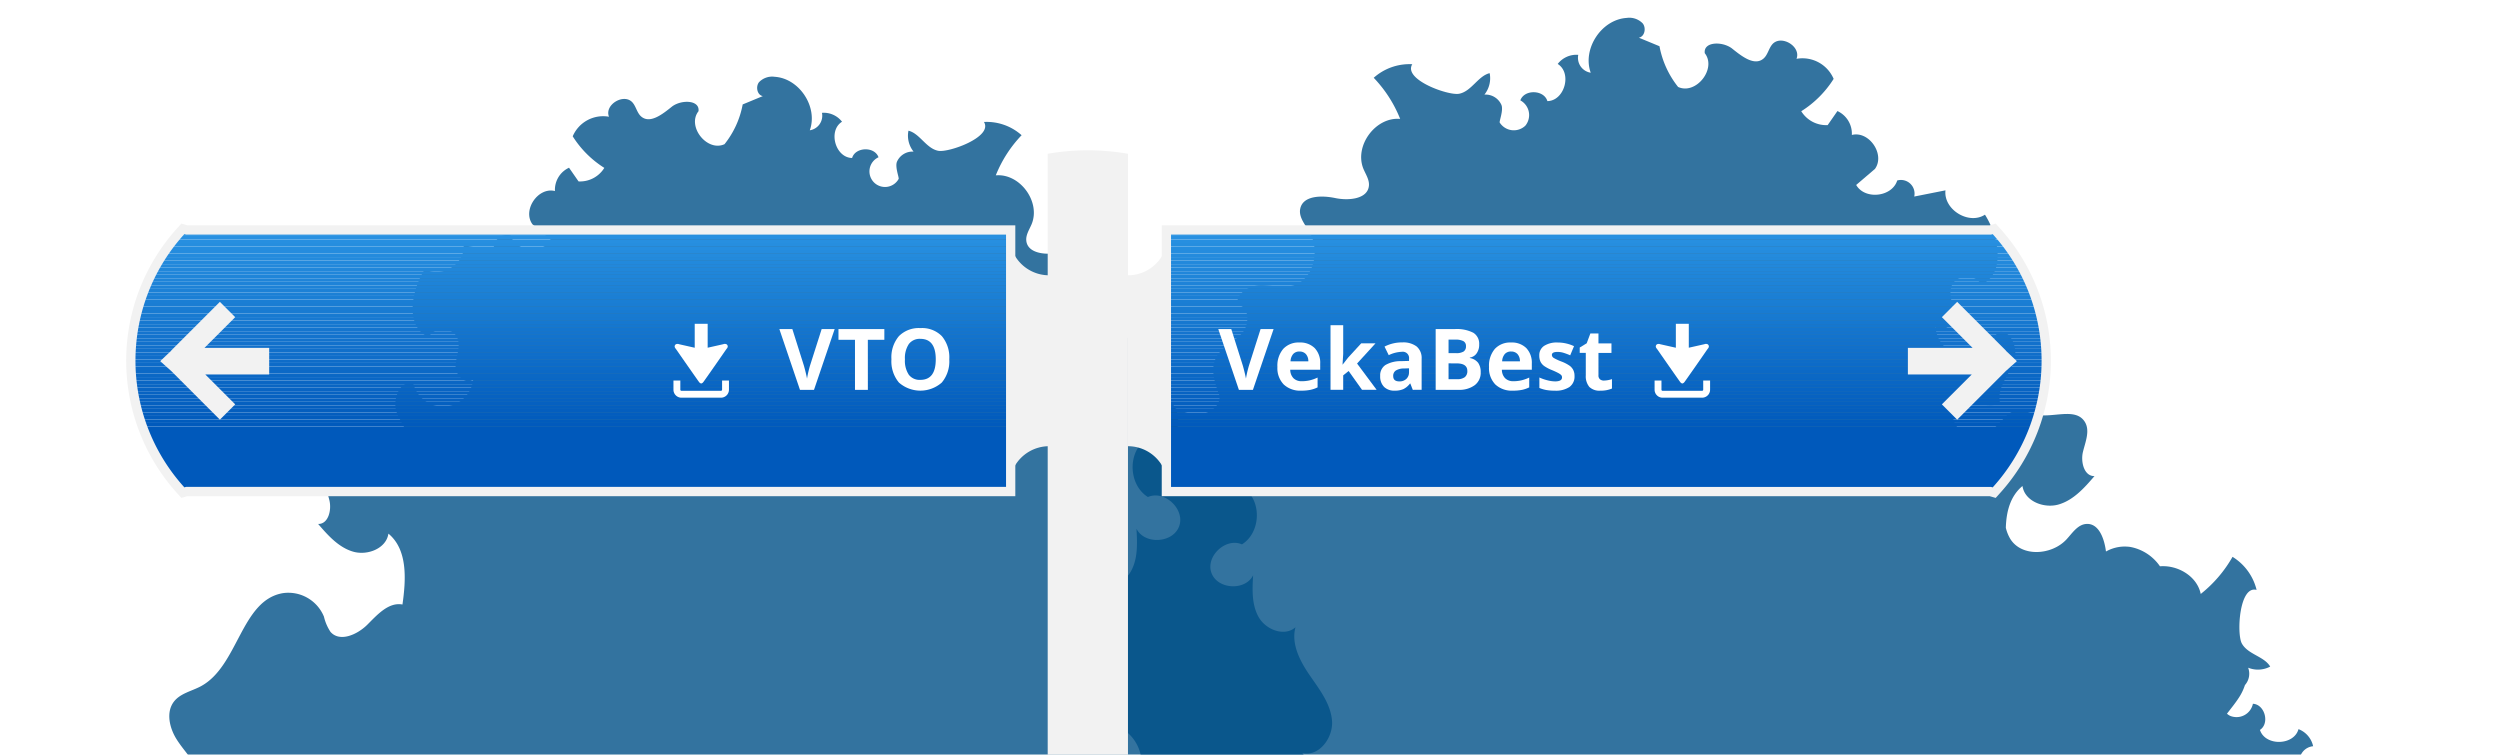
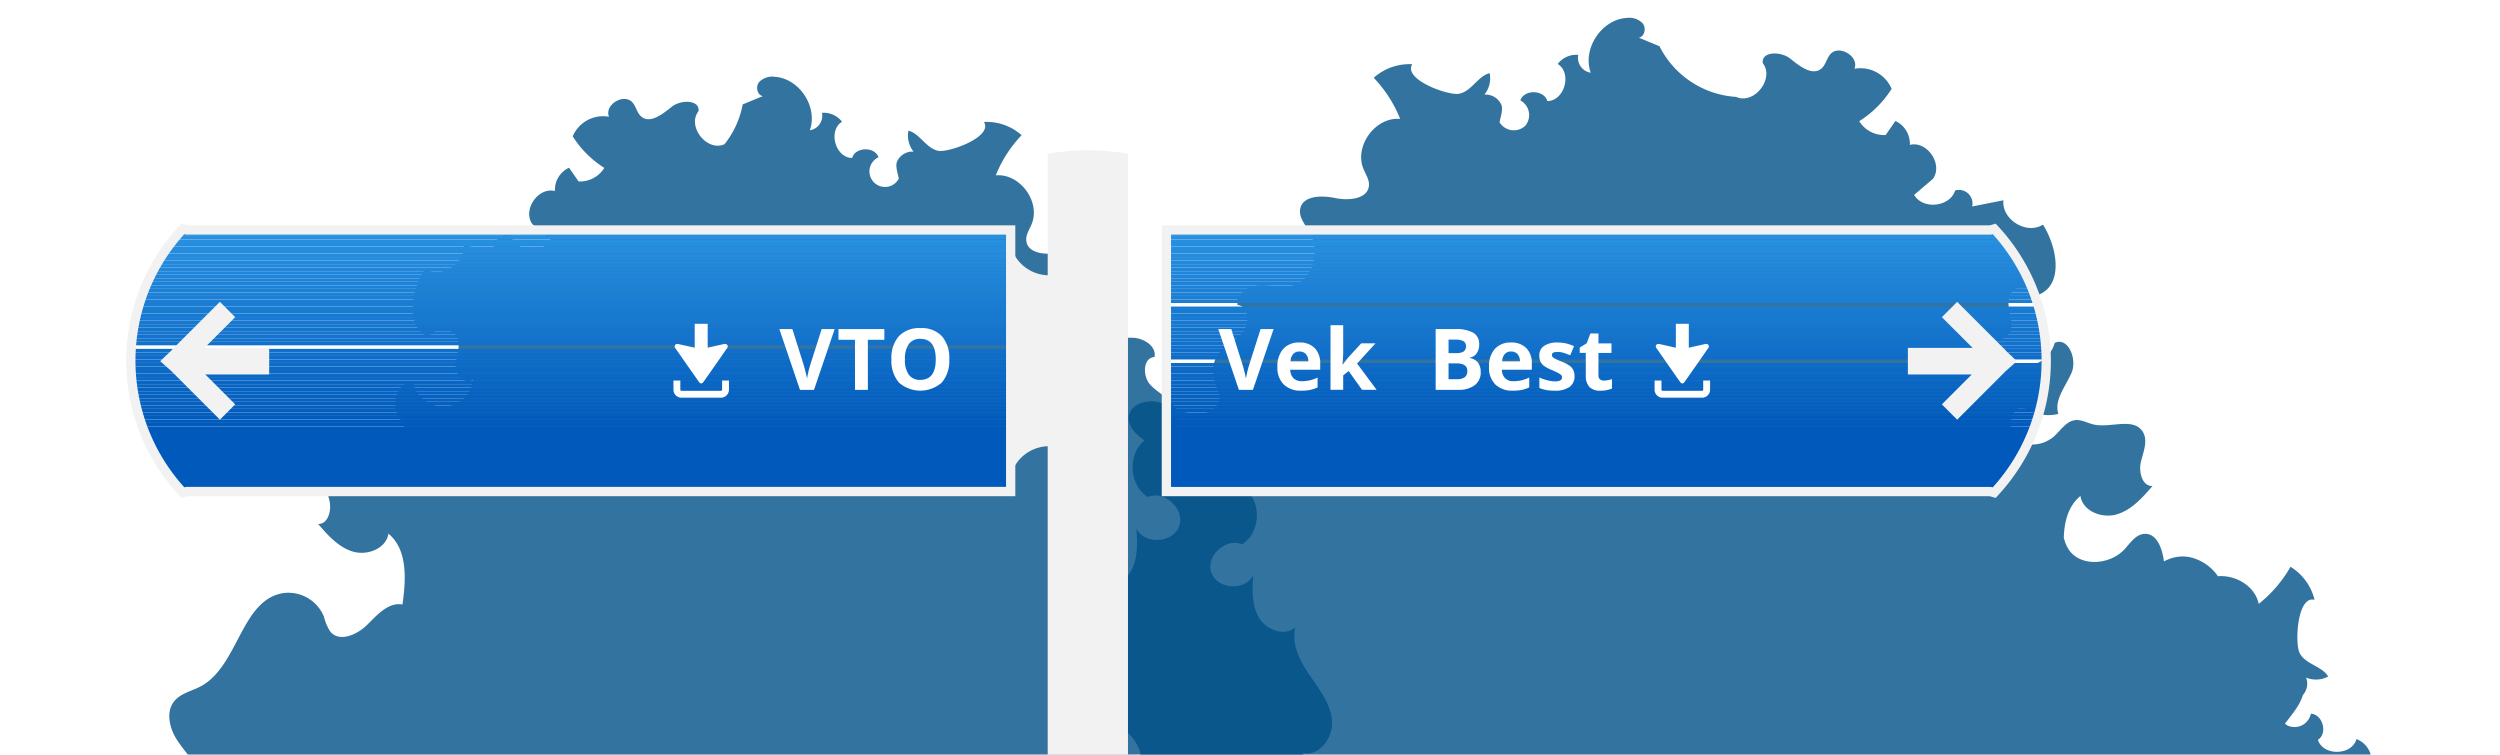
<svg xmlns="http://www.w3.org/2000/svg" width="530" height="160" viewBox="0 0 530 160">
  <defs>
    <filter id="a" name="AI_GaussiaansVervagen_4">
      <feGaussianBlur stdDeviation="4" />
    </filter>
    <clipPath id="c">
      <path d="M421.953,104.207H247.273V48.752H421.954l.815-.234.412.457a40.925,40.925,0,0,1,0,55.01l-.412.458Z" fill="none" />
    </clipPath>
    <clipPath id="d">
      <path d="M38.355,103.985a40.928,40.928,0,0,1,0-55.01l.412-.457.816.234h174.68v55.455H39.583l-.815.236Z" fill="none" />
    </clipPath>
  </defs>
  <title>illu_downloads</title>
  <g>
    <g opacity="0.8" filter="url(#a)">
      <path d="M42.253,163.925H267.772a7.283,7.283,0,0,1,1.145-.742,3.569,3.569,0,0,0,.186.742H277a4.3,4.3,0,0,0-.92-4.285c3.528.874,6.612-3.253,6.307-6.875s-2.708-6.661-4.764-9.659-3.922-6.614-2.982-10.126c-2.284,2.037-6.2.577-7.751-2.063s-1.41-5.9-1.227-8.954c-1.671,3.349-7.564,3.008-8.837-.512s3.04-7.551,6.466-6.044c3.9-2.413,4.271-8.871.68-11.719,1.773-1.169,3.6-2.961,3.248-5.056-.423-2.522-3.721-3.446-6.2-2.838s-4.7,2.161-7.234,2.5-5.684-1.43-5.282-3.956c.955-2.48,1.9-5.319.718-7.7-1.1-2.222-3.686-3.247-5.363-5.075s-1.579-5.721.9-5.878c.445-2.273-2.228-3.984-4.543-4.081s-4.683.663-6.916.047c-4.314-1.19-5.687-7.246-3.416-11.1.9-1.524,2.261-3.07,1.9-4.8-.577-2.762-4.479-2.777-7.241-2.2s-6.741.229-6.973-2.582c-.1-1.218.662-2.313,1.132-3.441,1.973-4.743-2.477-10.812-7.593-10.355a26.463,26.463,0,0,1,5.472-8.508,11.121,11.121,0,0,0-7.981-2.808c1.96,3.177-7.442,6.526-9.671,6.115-2.562-.473-3.939-3.694-6.338-4.263a5.413,5.413,0,0,0,1.085,4.435,3.591,3.591,0,0,0-3.48,2.054c-.545,1.086.458,3.479.312,3.743a3.3,3.3,0,1,1-4.263-4.6c-.823-2.327-4.9-2.215-5.6.153-3.559-.058-5.155-5.8-2.136-7.688a4.888,4.888,0,0,0-4.252-1.885,3.119,3.119,0,0,1-2.58,3.7c1.78-4.927-2.208-11.009-7.437-11.34a3.845,3.845,0,0,0-3.33,1.147c-.751.965-.394,2.727.808,2.946l-4.268,1.766a19.094,19.094,0,0,1-3.852,8.427c-3.7,1.7-8.032-3.785-5.516-6.987.318-2.458-3.751-2.488-5.682-.937s-4.593,3.671-6.47,2.054c-.864-.744-1.057-2.015-1.779-2.9-1.766-2.161-6.065.349-5.051,2.949a7.017,7.017,0,0,0-7.685,4.151,21.32,21.32,0,0,0,6.7,6.694,6.053,6.053,0,0,1-5.463,2.87l-2.019-2.906a5.154,5.154,0,0,0-2.983,4.946c-3.572-.909-6.94,4.04-4.783,7.03l3.885,3.314c-1.8,3.121-7.415,2.507-8.494-.928a2.82,2.82,0,0,0-3.519,3.326l-6.467-1.285c.444,3.971-4.82,7.216-8.169,5.036-2.963,4.668-4.3,12.349.81,14.471,1.114-2.316,5.16-2.147,6.077.254.721,1.886-.372,3.952-.407,5.97s2.538,4.2,3.758,2.595a6.466,6.466,0,0,1-12.674,1.185c-2.776-1.3-4.686,3.351-3.488,6.173s3.654,5.6,2.729,8.521a9,9,0,0,0,7.52-1.553c2.69.781,3.113,4.991.964,6.787s-5.6,1.234-7.663-.66c-1.348-1.238-2.447-3.051-4.263-3.278-1.333-.167-2.583.612-3.895.9-3.481.766-8.176-1.539-10.1,1.459-1.163,1.81-.153,4.148.359,6.237s-.234,5.075-2.384,5.025c2.077,2.419,4.327,4.953,7.383,5.861s7.062-.655,7.515-3.811c4.118,3.414,3.731,9.73,2.979,15.026-2.937-.547-5.326,2.157-7.441,4.269s-5.843,3.785-7.813,1.538a9.994,9.994,0,0,1-1.393-3.231,8.157,8.157,0,0,0-8.653-4.992c-8.956,1.452-9.465,15.487-17.468,19.76-1.914,1.021-4.252,1.472-5.616,3.159-1.815,2.247-1.028,5.648.512,8.091S41.177,161.245,42.253,163.925Z" fill="#005087" />
    </g>
    <g opacity="0.8" filter="url(#a)">
-       <path d="M230.256,150.685a4.33,4.33,0,1,0,7.338,3.63,8.646,8.646,0,0,1,4.178,9.61H499.8c-2.713-3.643-8.557-4.871-12.291-2.106a3.2,3.2,0,0,1,2.874-3.619,5.007,5.007,0,0,0-3.1-3.621c-.964,3.518-7.071,3.638-8.174.161,2.121-1.377,1.033-5.415-1.493-5.539a3.545,3.545,0,0,1-4.836,2.555,2.859,2.859,0,0,1-.661-.453c.9-1.18,1.852-2.329,2.64-3.579a11.082,11.082,0,0,0,1.166-2.485,3.638,3.638,0,0,0,.683-3.684,5.547,5.547,0,0,0,4.673-.238c-1.264-2.187-4.829-2.593-6.046-4.969-1.058-2.067-.532-12.28,3.163-11.289a11.4,11.4,0,0,0-5.1-7.01,27.12,27.12,0,0,1-6.743,7.871c-.775-3.785-4.893-6.174-8.642-5.866a9.829,9.829,0,0,0-6.28-4.1,8.088,8.088,0,0,0-5.167.967c-.35-2.778-1.54-6.066-4.217-5.84-1.806.153-2.923,1.946-4.156,3.274-3.119,3.362-9.466,3.792-11.9-.093a8.32,8.32,0,0,1-.957-2.374c.1-3.451.945-6.711,3.53-8.854.463,3.234,4.567,4.835,7.7,3.905s5.436-3.527,7.564-6.006c-2.2.051-2.966-3.007-2.442-5.148s1.559-4.536.367-6.39c-1.974-3.072-6.784-.71-10.35-1.5-1.345-.3-2.626-1.094-3.992-.923-1.86.232-2.986,2.09-4.367,3.358-2.113,1.941-5.65,2.516-7.852.676s-1.768-6.153.988-6.953a9.219,9.219,0,0,0,7.7,1.591c-.948-3,1.567-5.84,2.8-8.731s-.729-7.657-3.574-6.324a6.625,6.625,0,0,1-12.985-1.215c1.25,1.648,3.887-.59,3.85-2.658s-1.155-4.185-.417-6.117c.94-2.46,5.085-2.633,6.226-.26,5.232-2.174,3.867-10.044.83-14.827-3.431,2.234-8.824-1.091-8.369-5.159l-6.626,1.316a2.889,2.889,0,0,0-3.606-3.407c-1.1,3.519-6.864,4.148-8.7.95l3.98-3.4c2.21-3.063-1.241-8.133-4.9-7.2a5.281,5.281,0,0,0-3.056-5.068l-2.069,2.978a6.2,6.2,0,0,1-5.6-2.941,21.847,21.847,0,0,0,6.867-6.858,7.188,7.188,0,0,0-7.874-4.253c1.039-2.665-3.365-5.236-5.175-3.022-.74.905-.937,2.207-1.823,2.969-1.923,1.657-4.649-.514-6.628-2.1s-6.149-1.558-5.822.959c2.577,3.282-1.862,8.9-5.652,7.159A19.556,19.556,0,0,1,351.811,9.8l-4.373-1.81c1.232-.223,1.6-2.029.828-3.017A3.939,3.939,0,0,0,344.854,3.8c-5.357.339-9.443,6.57-7.619,11.618a3.2,3.2,0,0,1-2.644-3.79,5,5,0,0,0-4.356,1.93c3.093,1.933,1.458,7.818-2.189,7.878-.711-2.427-4.892-2.542-5.735-.157a3.544,3.544,0,0,1,1.062,5.365,3.544,3.544,0,0,1-5.43-.653c-.15-.269.877-2.722.32-3.835a3.679,3.679,0,0,0-3.566-2.1,5.546,5.546,0,0,0,1.111-4.545c-2.457.584-3.868,3.883-6.493,4.368-2.284.422-11.917-3.01-9.909-6.265a11.4,11.4,0,0,0-8.178,2.877,27.125,27.125,0,0,1,5.608,8.716c-5.242-.467-9.8,5.751-7.78,10.61.481,1.156,1.262,2.278,1.159,3.526-.237,2.88-4.315,3.238-7.144,2.645s-6.827-.577-7.419,2.252c-.372,1.774,1.026,3.358,1.945,4.919,2.327,3.952.92,10.157-3.5,11.377-2.287.631-4.714-.149-7.085-.049s-5.111,1.853-4.655,4.182c2.536.16,2.636,4.15.918,6.022s-4.364,2.924-5.5,5.2c-1.211,2.439-.242,5.348.736,7.889.412,2.588-2.815,4.4-5.412,4.054s-4.866-1.936-7.412-2.56-5.923.324-6.357,2.908c-.36,2.146,1.511,3.982,3.327,5.18-3.678,2.917-3.294,9.534.7,12.007,3.511-1.544,7.929,2.587,6.625,6.193s-7.342,3.955-9.053.524c.187,3.129.327,6.469-1.258,9.174s-5.6,4.2-7.942,2.114c.964,3.6-.947,7.3-3.054,10.375s-4.569,6.185-4.882,9.9S226.641,151.581,230.256,150.685Z" fill="#005087" />
+       <path d="M230.256,150.685a4.33,4.33,0,1,0,7.338,3.63,8.646,8.646,0,0,1,4.178,9.61H499.8a3.2,3.2,0,0,1,2.874-3.619,5.007,5.007,0,0,0-3.1-3.621c-.964,3.518-7.071,3.638-8.174.161,2.121-1.377,1.033-5.415-1.493-5.539a3.545,3.545,0,0,1-4.836,2.555,2.859,2.859,0,0,1-.661-.453c.9-1.18,1.852-2.329,2.64-3.579a11.082,11.082,0,0,0,1.166-2.485,3.638,3.638,0,0,0,.683-3.684,5.547,5.547,0,0,0,4.673-.238c-1.264-2.187-4.829-2.593-6.046-4.969-1.058-2.067-.532-12.28,3.163-11.289a11.4,11.4,0,0,0-5.1-7.01,27.12,27.12,0,0,1-6.743,7.871c-.775-3.785-4.893-6.174-8.642-5.866a9.829,9.829,0,0,0-6.28-4.1,8.088,8.088,0,0,0-5.167.967c-.35-2.778-1.54-6.066-4.217-5.84-1.806.153-2.923,1.946-4.156,3.274-3.119,3.362-9.466,3.792-11.9-.093a8.32,8.32,0,0,1-.957-2.374c.1-3.451.945-6.711,3.53-8.854.463,3.234,4.567,4.835,7.7,3.905s5.436-3.527,7.564-6.006c-2.2.051-2.966-3.007-2.442-5.148s1.559-4.536.367-6.39c-1.974-3.072-6.784-.71-10.35-1.5-1.345-.3-2.626-1.094-3.992-.923-1.86.232-2.986,2.09-4.367,3.358-2.113,1.941-5.65,2.516-7.852.676s-1.768-6.153.988-6.953a9.219,9.219,0,0,0,7.7,1.591c-.948-3,1.567-5.84,2.8-8.731s-.729-7.657-3.574-6.324a6.625,6.625,0,0,1-12.985-1.215c1.25,1.648,3.887-.59,3.85-2.658s-1.155-4.185-.417-6.117c.94-2.46,5.085-2.633,6.226-.26,5.232-2.174,3.867-10.044.83-14.827-3.431,2.234-8.824-1.091-8.369-5.159l-6.626,1.316a2.889,2.889,0,0,0-3.606-3.407c-1.1,3.519-6.864,4.148-8.7.95l3.98-3.4c2.21-3.063-1.241-8.133-4.9-7.2a5.281,5.281,0,0,0-3.056-5.068l-2.069,2.978a6.2,6.2,0,0,1-5.6-2.941,21.847,21.847,0,0,0,6.867-6.858,7.188,7.188,0,0,0-7.874-4.253c1.039-2.665-3.365-5.236-5.175-3.022-.74.905-.937,2.207-1.823,2.969-1.923,1.657-4.649-.514-6.628-2.1s-6.149-1.558-5.822.959c2.577,3.282-1.862,8.9-5.652,7.159A19.556,19.556,0,0,1,351.811,9.8l-4.373-1.81c1.232-.223,1.6-2.029.828-3.017A3.939,3.939,0,0,0,344.854,3.8c-5.357.339-9.443,6.57-7.619,11.618a3.2,3.2,0,0,1-2.644-3.79,5,5,0,0,0-4.356,1.93c3.093,1.933,1.458,7.818-2.189,7.878-.711-2.427-4.892-2.542-5.735-.157a3.544,3.544,0,0,1,1.062,5.365,3.544,3.544,0,0,1-5.43-.653c-.15-.269.877-2.722.32-3.835a3.679,3.679,0,0,0-3.566-2.1,5.546,5.546,0,0,0,1.111-4.545c-2.457.584-3.868,3.883-6.493,4.368-2.284.422-11.917-3.01-9.909-6.265a11.4,11.4,0,0,0-8.178,2.877,27.125,27.125,0,0,1,5.608,8.716c-5.242-.467-9.8,5.751-7.78,10.61.481,1.156,1.262,2.278,1.159,3.526-.237,2.88-4.315,3.238-7.144,2.645s-6.827-.577-7.419,2.252c-.372,1.774,1.026,3.358,1.945,4.919,2.327,3.952.92,10.157-3.5,11.377-2.287.631-4.714-.149-7.085-.049s-5.111,1.853-4.655,4.182c2.536.16,2.636,4.15.918,6.022s-4.364,2.924-5.5,5.2c-1.211,2.439-.242,5.348.736,7.889.412,2.588-2.815,4.4-5.412,4.054s-4.866-1.936-7.412-2.56-5.923.324-6.357,2.908c-.36,2.146,1.511,3.982,3.327,5.18-3.678,2.917-3.294,9.534.7,12.007,3.511-1.544,7.929,2.587,6.625,6.193s-7.342,3.955-9.053.524c.187,3.129.327,6.469-1.258,9.174s-5.6,4.2-7.942,2.114c.964,3.6-.947,7.3-3.054,10.375s-4.569,6.185-4.882,9.9S226.641,151.581,230.256,150.685Z" fill="#005087" />
    </g>
  </g>
  <g>
    <g>
      <g clip-path="url(#c)">
        <rect x="247.273" y="91.165" width="186.528" height="13.278" fill="#0059bb" />
        <rect x="247.273" y="90.417" width="186.528" height="0.748" fill="#0059bb" />
        <rect x="247.273" y="89.668" width="186.528" height="0.748" fill="#015abc" />
        <rect x="247.273" y="88.92" width="186.528" height="0.748" fill="#015bbc" />
        <rect x="247.273" y="88.172" width="186.528" height="0.748" fill="#025cbd" />
        <rect x="247.273" y="87.424" width="186.528" height="0.748" fill="#035dbe" />
        <rect x="247.273" y="86.676" width="186.528" height="0.748" fill="#045ebe" />
        <rect x="247.273" y="85.927" width="186.528" height="0.748" fill="#045fbf" />
        <rect x="247.273" y="85.179" width="186.528" height="0.748" fill="#0560c0" />
        <rect x="247.273" y="84.431" width="186.528" height="0.748" fill="#0661c1" />
        <rect x="247.273" y="83.683" width="186.528" height="0.748" fill="#0762c1" />
        <rect x="247.273" y="82.935" width="186.528" height="0.748" fill="#0763c2" />
        <rect x="247.273" y="82.187" width="186.528" height="0.748" fill="#0864c3" />
        <rect x="247.273" y="81.438" width="186.528" height="0.748" fill="#0965c3" />
        <rect x="247.273" y="80.69" width="186.528" height="0.748" fill="#0a66c4" />
        <rect x="247.273" y="79.942" width="186.528" height="0.748" fill="#0a67c5" />
        <rect x="247.273" y="79.194" width="186.528" height="0.748" fill="#0b68c5" />
        <rect x="247.273" y="78.446" width="186.528" height="0.748" fill="#0c69c6" />
        <rect x="247.273" y="77.697" width="186.528" height="0.748" fill="#0c6ac7" />
        <rect x="247.273" y="76.949" width="186.528" height="0.748" fill="#0d6bc8" />
-         <rect x="247.273" y="76.201" width="186.528" height="0.748" fill="#0e6cc8" />
        <rect x="247.273" y="75.453" width="186.528" height="0.748" fill="#0f6dc9" />
        <rect x="247.273" y="74.705" width="186.528" height="0.748" fill="#0f6eca" />
        <rect x="247.273" y="73.956" width="186.528" height="0.748" fill="#106fca" />
        <rect x="247.273" y="73.208" width="186.528" height="0.748" fill="#1170cb" />
        <rect x="247.273" y="72.46" width="186.528" height="0.748" fill="#1271cc" />
        <rect x="247.273" y="71.712" width="186.528" height="0.748" fill="#1272cc" />
        <rect x="247.273" y="70.964" width="186.528" height="0.748" fill="#1373cd" />
        <rect x="247.273" y="70.215" width="186.528" height="0.748" fill="#1474ce" />
        <rect x="247.273" y="69.467" width="186.528" height="0.748" fill="#1475ce" />
        <rect x="247.273" y="68.719" width="186.528" height="0.748" fill="#1577cf" />
        <rect x="247.273" y="67.971" width="186.528" height="0.748" fill="#1678d0" />
        <rect x="247.273" y="67.223" width="186.528" height="0.748" fill="#1779d1" />
        <rect x="247.273" y="66.474" width="186.528" height="0.748" fill="#177ad1" />
        <rect x="247.273" y="65.726" width="186.528" height="0.748" fill="#187bd2" />
        <rect x="247.273" y="64.978" width="186.528" height="0.748" fill="#197cd3" />
-         <rect x="247.273" y="64.23" width="186.528" height="0.748" fill="#1a7dd3" />
        <rect x="247.273" y="63.482" width="186.528" height="0.748" fill="#1a7ed4" />
        <rect x="247.273" y="62.733" width="186.528" height="0.748" fill="#1b7fd5" />
        <rect x="247.273" y="61.985" width="186.528" height="0.748" fill="#1c80d5" />
        <rect x="247.273" y="61.237" width="186.528" height="0.748" fill="#1d81d6" />
        <rect x="247.273" y="60.489" width="186.528" height="0.748" fill="#1d82d7" />
        <rect x="247.273" y="59.741" width="186.528" height="0.748" fill="#1e83d8" />
        <rect x="247.273" y="58.992" width="186.528" height="0.748" fill="#1f84d8" />
        <rect x="247.273" y="58.244" width="186.528" height="0.748" fill="#1f85d9" />
        <rect x="247.273" y="57.496" width="186.528" height="0.748" fill="#2086da" />
        <rect x="247.273" y="56.748" width="186.528" height="0.748" fill="#2187da" />
        <rect x="247.273" y="56" width="186.528" height="0.748" fill="#2288db" />
        <rect x="247.273" y="55.251" width="186.528" height="0.748" fill="#2289dc" />
        <rect x="247.273" y="54.503" width="186.528" height="0.748" fill="#238adc" />
        <rect x="247.273" y="53.755" width="186.528" height="0.748" fill="#248bdd" />
        <rect x="247.273" y="53.007" width="186.528" height="0.748" fill="#258cde" />
        <rect x="247.273" y="52.259" width="186.528" height="0.748" fill="#258ddf" />
        <rect x="247.273" y="51.51" width="186.528" height="0.748" fill="#268edf" />
        <rect x="247.273" y="50.762" width="186.528" height="0.748" fill="#278fe0" />
        <rect x="247.273" y="50.014" width="186.528" height="0.748" fill="#2890e1" />
        <rect x="247.273" y="49.266" width="186.528" height="0.748" fill="#2891e1" />
        <rect x="247.273" y="48.518" width="186.528" height="0.748" fill="#2992e2" />
      </g>
      <path d="M422.451,49.633a39.946,39.946,0,0,1,0,53.694l-.358-.1H248.257V49.736H422.093l.358-.1m.637-2.231-1.183.341-.091.026H246.29V105.19H421.814l.091.026,1.183.342.824-.915a41.911,41.911,0,0,0,0-56.327l-.824-.914Z" fill="#f2f2f2" />
    </g>
-     <path d="M246.45,54.093V98.866a8.409,8.409,0,0,0-7.32-4.27V58.363A8.409,8.409,0,0,0,246.45,54.093Z" fill="#f2f2f2" />
    <polygon points="427.575 76.565 426.13 75.192 425.24 74.351 425.26 74.331 414.921 63.992 411.676 67.237 418.186 73.747 404.472 73.747 404.472 79.382 418.016 79.382 411.676 85.722 414.921 88.968 425.225 78.663 426.088 77.895 427.575 76.565" fill="#f2f2f2" />
    <g>
      <g clip-path="url(#d)">
        <rect x="27.735" y="91.165" width="186.528" height="13.278" fill="#0059bb" />
        <rect x="27.735" y="90.417" width="186.528" height="0.748" fill="#0059bb" />
        <rect x="27.735" y="89.668" width="186.528" height="0.748" fill="#015abc" />
        <rect x="27.735" y="88.92" width="186.528" height="0.748" fill="#015bbc" />
        <rect x="27.735" y="88.172" width="186.528" height="0.748" fill="#025cbd" />
        <rect x="27.735" y="87.424" width="186.528" height="0.748" fill="#035dbe" />
        <rect x="27.735" y="86.676" width="186.528" height="0.748" fill="#045ebe" />
        <rect x="27.735" y="85.927" width="186.528" height="0.748" fill="#045fbf" />
        <rect x="27.735" y="85.179" width="186.528" height="0.748" fill="#0560c0" />
        <rect x="27.735" y="84.431" width="186.528" height="0.748" fill="#0661c1" />
        <rect x="27.735" y="83.683" width="186.528" height="0.748" fill="#0762c1" />
        <rect x="27.735" y="82.935" width="186.528" height="0.748" fill="#0763c2" />
        <rect x="27.735" y="82.187" width="186.528" height="0.748" fill="#0864c3" />
        <rect x="27.735" y="81.438" width="186.528" height="0.748" fill="#0965c3" />
        <rect x="27.735" y="80.69" width="186.528" height="0.748" fill="#0a66c4" />
        <rect x="27.735" y="79.942" width="186.528" height="0.748" fill="#0a67c5" />
        <rect x="27.735" y="79.194" width="186.528" height="0.748" fill="#0b68c5" />
        <rect x="27.735" y="78.446" width="186.528" height="0.748" fill="#0c69c6" />
        <rect x="27.735" y="77.697" width="186.528" height="0.748" fill="#0c6ac7" />
        <rect x="27.735" y="76.949" width="186.528" height="0.748" fill="#0d6bc8" />
        <rect x="27.735" y="76.201" width="186.528" height="0.748" fill="#0e6cc8" />
        <rect x="27.735" y="75.453" width="186.528" height="0.748" fill="#0f6dc9" />
        <rect x="27.735" y="74.705" width="186.528" height="0.748" fill="#0f6eca" />
        <rect x="27.735" y="73.956" width="186.528" height="0.748" fill="#106fca" />
-         <rect x="27.735" y="73.208" width="186.528" height="0.748" fill="#1170cb" />
        <rect x="27.735" y="72.46" width="186.528" height="0.748" fill="#1271cc" />
        <rect x="27.735" y="71.712" width="186.528" height="0.748" fill="#1272cc" />
        <rect x="27.735" y="70.964" width="186.528" height="0.748" fill="#1373cd" />
        <rect x="27.735" y="70.215" width="186.528" height="0.748" fill="#1474ce" />
        <rect x="27.735" y="69.467" width="186.528" height="0.748" fill="#1475ce" />
        <rect x="27.735" y="68.719" width="186.528" height="0.748" fill="#1577cf" />
        <rect x="27.735" y="67.971" width="186.528" height="0.748" fill="#1678d0" />
        <rect x="27.735" y="67.223" width="186.528" height="0.748" fill="#1779d1" />
        <rect x="27.735" y="66.474" width="186.528" height="0.748" fill="#177ad1" />
        <rect x="27.735" y="65.726" width="186.528" height="0.748" fill="#187bd2" />
        <rect x="27.735" y="64.978" width="186.528" height="0.748" fill="#197cd3" />
        <rect x="27.735" y="64.23" width="186.528" height="0.748" fill="#1a7dd3" />
        <rect x="27.735" y="63.482" width="186.528" height="0.748" fill="#1a7ed4" />
        <rect x="27.735" y="62.733" width="186.528" height="0.748" fill="#1b7fd5" />
        <rect x="27.735" y="61.985" width="186.528" height="0.748" fill="#1c80d5" />
        <rect x="27.735" y="61.237" width="186.528" height="0.748" fill="#1d81d6" />
        <rect x="27.735" y="60.489" width="186.528" height="0.748" fill="#1d82d7" />
        <rect x="27.735" y="59.741" width="186.528" height="0.748" fill="#1e83d8" />
        <rect x="27.735" y="58.992" width="186.528" height="0.748" fill="#1f84d8" />
        <rect x="27.735" y="58.244" width="186.528" height="0.748" fill="#1f85d9" />
        <rect x="27.735" y="57.496" width="186.528" height="0.748" fill="#2086da" />
        <rect x="27.735" y="56.748" width="186.528" height="0.748" fill="#2187da" />
        <rect x="27.735" y="56" width="186.528" height="0.748" fill="#2288db" />
        <rect x="27.735" y="55.251" width="186.528" height="0.748" fill="#2289dc" />
        <rect x="27.735" y="54.503" width="186.528" height="0.748" fill="#238adc" />
        <rect x="27.735" y="53.755" width="186.528" height="0.748" fill="#248bdd" />
        <rect x="27.735" y="53.007" width="186.528" height="0.748" fill="#258cde" />
        <rect x="27.735" y="52.259" width="186.528" height="0.748" fill="#258ddf" />
        <rect x="27.735" y="51.51" width="186.528" height="0.748" fill="#268edf" />
        <rect x="27.735" y="50.762" width="186.528" height="0.748" fill="#278fe0" />
        <rect x="27.735" y="50.014" width="186.528" height="0.748" fill="#2890e1" />
        <rect x="27.735" y="49.266" width="186.528" height="0.748" fill="#2891e1" />
        <rect x="27.735" y="48.518" width="186.528" height="0.748" fill="#2992e2" />
      </g>
      <path d="M39.086,49.633l.358.1H213.28v53.487H39.444l-.358.1a39.943,39.943,0,0,1,0-53.694M38.449,47.4l-.824.914a41.911,41.911,0,0,0,0,56.327l.824.915,1.182-.342.091-.026H215.246V47.769H39.722l-.091-.026L38.449,47.4Z" fill="#f2f2f2" />
    </g>
    <path d="M215.087,54.093V98.866a8.409,8.409,0,0,1,7.319-4.27V58.363A8.409,8.409,0,0,1,215.087,54.093Z" fill="#f2f2f2" />
    <polygon points="33.962 76.565 35.407 75.192 36.296 74.351 36.276 74.331 46.615 63.992 49.861 67.237 43.35 73.747 57.065 73.747 57.065 79.382 43.52 79.382 49.861 85.722 46.615 88.968 36.311 78.663 35.449 77.895 33.962 76.565" fill="#f2f2f2" />
    <path d="M230.621,31.868a49.237,49.237,0,0,0-8.509.732V160H239.13V32.6A49.246,49.246,0,0,0,230.621,31.868Z" fill="#f2f2f2" />
    <g>
      <path d="M267.242,69.766H270l-4.378,12.879h-2.977l-4.37-12.879h2.757l2.423,7.664q.2.678.418,1.581c.145.6.233,1.02.269,1.256a22.39,22.39,0,0,1,.661-2.837Z" fill="#fff" />
      <path d="M275.866,82.82a5.084,5.084,0,0,1-3.717-1.312,4.97,4.97,0,0,1-1.338-3.717,5.465,5.465,0,0,1,1.237-3.827,4.409,4.409,0,0,1,3.422-1.353,4.34,4.34,0,0,1,3.251,1.19,4.5,4.5,0,0,1,1.162,3.285v1.3h-6.351a2.588,2.588,0,0,0,.679,1.788,2.389,2.389,0,0,0,1.779.643,7.342,7.342,0,0,0,1.682-.185,8.383,8.383,0,0,0,1.656-.59v2.079a6.377,6.377,0,0,1-1.506.524A9.466,9.466,0,0,1,275.866,82.82Zm-.379-8.3a1.707,1.707,0,0,0-1.339.542,2.511,2.511,0,0,0-.554,1.537h3.77a2.238,2.238,0,0,0-.519-1.537A1.762,1.762,0,0,0,275.487,74.523Z" fill="#fff" />
      <path d="M284.648,77.289l1.172-1.5,2.757-3h3.03L287.7,77.068l4.149,5.577h-3.1l-2.836-3.991-1.154.925v3.066h-2.687V68.938h2.687v6.113l-.141,2.238Z" fill="#fff" />
-       <path d="M299.508,82.645l-.52-1.339h-.07a3.956,3.956,0,0,1-1.4,1.184,4.5,4.5,0,0,1-1.871.33,3.026,3.026,0,0,1-2.233-.809A3.115,3.115,0,0,1,292.6,79.7a2.6,2.6,0,0,1,1.1-2.311,6.346,6.346,0,0,1,3.308-.825l1.709-.052v-.432a1.34,1.34,0,0,0-1.533-1.5,6.978,6.978,0,0,0-2.775.714l-.889-1.815a8.011,8.011,0,0,1,3.769-.889,4.7,4.7,0,0,1,3.039.863,3.191,3.191,0,0,1,1.058,2.625v6.563Zm-.792-4.563-1.04.035a3.325,3.325,0,0,0-1.744.423,1.326,1.326,0,0,0-.573,1.18q0,1.137,1.3,1.136a2.062,2.062,0,0,0,1.493-.537,1.887,1.887,0,0,0,.56-1.427Z" fill="#fff" />
      <path d="M304.362,69.766h4.008a7.723,7.723,0,0,1,3.977.78,2.713,2.713,0,0,1,1.238,2.479,3.124,3.124,0,0,1-.542,1.894,2.162,2.162,0,0,1-1.44.89V75.9a2.838,2.838,0,0,1,1.766,1.022,3.333,3.333,0,0,1,.541,1.991,3.282,3.282,0,0,1-1.272,2.748,5.51,5.51,0,0,1-3.457.987h-4.819Zm2.731,5.1h1.586a2.9,2.9,0,0,0,1.607-.344,1.283,1.283,0,0,0,.5-1.136,1.139,1.139,0,0,0-.541-1.062A3.487,3.487,0,0,0,308.528,72h-1.435Zm0,2.166V80.39h1.779a2.637,2.637,0,0,0,1.665-.432,1.6,1.6,0,0,0,.537-1.321q0-1.6-2.29-1.6Z" fill="#fff" />
      <path d="M320.728,82.82a5.081,5.081,0,0,1-3.716-1.312,4.966,4.966,0,0,1-1.339-3.717,5.465,5.465,0,0,1,1.237-3.827,4.409,4.409,0,0,1,3.422-1.353,4.337,4.337,0,0,1,3.251,1.19,4.5,4.5,0,0,1,1.162,3.285v1.3H318.4a2.582,2.582,0,0,0,.678,1.788,2.39,2.39,0,0,0,1.78.643,7.34,7.34,0,0,0,1.681-.185,8.383,8.383,0,0,0,1.656-.59v2.079a6.353,6.353,0,0,1-1.5.524A9.483,9.483,0,0,1,320.728,82.82Zm-.378-8.3a1.7,1.7,0,0,0-1.339.542,2.506,2.506,0,0,0-.555,1.537h3.771a2.243,2.243,0,0,0-.52-1.537A1.761,1.761,0,0,0,320.35,74.523Z" fill="#fff" />
      <path d="M333.8,79.72a2.714,2.714,0,0,1-1.053,2.308,5.2,5.2,0,0,1-3.149.792,9.974,9.974,0,0,1-1.832-.144,6.923,6.923,0,0,1-1.418-.428v-2.22a9.237,9.237,0,0,0,1.686.59,6.814,6.814,0,0,0,1.652.238q1.462,0,1.462-.845a.706.706,0,0,0-.194-.516,2.827,2.827,0,0,0-.669-.449q-.476-.251-1.268-.586a7.828,7.828,0,0,1-1.669-.881,2.457,2.457,0,0,1-.776-.929,3.056,3.056,0,0,1-.242-1.29,2.337,2.337,0,0,1,1.018-2.03,4.947,4.947,0,0,1,2.884-.719,8.189,8.189,0,0,1,3.462.776l-.81,1.938a14.771,14.771,0,0,0-1.383-.52,4.347,4.347,0,0,0-1.313-.2q-1.19,0-1.189.643a.758.758,0,0,0,.383.626,10.343,10.343,0,0,0,1.679.783,7.868,7.868,0,0,1,1.69.872,2.59,2.59,0,0,1,.793.934A2.861,2.861,0,0,1,333.8,79.72Z" fill="#fff" />
      <path d="M340.046,80.681a5.833,5.833,0,0,0,1.69-.309v2a6.018,6.018,0,0,1-2.466.449,3.017,3.017,0,0,1-2.347-.814,3.548,3.548,0,0,1-.736-2.444V74.813H334.9V73.677l1.48-.9.775-2.079h1.718v2.1h2.757v2.017h-2.757v4.749a1.048,1.048,0,0,0,.321.845A1.272,1.272,0,0,0,340.046,80.681Z" fill="#fff" />
    </g>
    <g>
      <path d="M174.191,69.766h2.757L172.57,82.645h-2.977l-4.369-12.879h2.757L170.4,77.43q.2.678.418,1.581t.269,1.256a22.573,22.573,0,0,1,.661-2.837Z" fill="#fff" />
      <path d="M183.988,82.645h-2.731V72.039h-3.5V69.766h9.725v2.273h-3.5Z" fill="#fff" />
      <path d="M201.246,76.188A6.989,6.989,0,0,1,199.66,81.1a6.874,6.874,0,0,1-9.09,0,7.017,7.017,0,0,1-1.586-4.933,6.922,6.922,0,0,1,1.59-4.911,5.948,5.948,0,0,1,4.559-1.7,5.861,5.861,0,0,1,4.54,1.708A7.005,7.005,0,0,1,201.246,76.188Zm-9.4,0a5.378,5.378,0,0,0,.819,3.25,2.867,2.867,0,0,0,2.449,1.092q3.267,0,3.268-4.342t-3.25-4.352a2.886,2.886,0,0,0-2.458,1.1A5.357,5.357,0,0,0,191.847,76.188Z" fill="#fff" />
    </g>
    <g>
      <path d="M154,72.97a.892.892,0,0,0-.664,0l-1.484.335-1.787.4-.04.009V68.647h-2.744V73.72l-.04-.009-1.787-.4-1.483-.335a.894.894,0,0,0-.665,0,.56.56,0,0,0-.28.483.75.75,0,0,0,.213.451c.334.452.642.918.963,1.379l1.114,1.6q.6.855,1.194,1.709.508.727,1.02,1.455c.2.279.413.59.615.865.015.02.029.04.044.059a.891.891,0,0,0,.315.277v0a.326.326,0,0,0,.3,0v0a.891.891,0,0,0,.315-.277c.015-.019.03-.039.044-.059.2-.275.419-.586.615-.865q.512-.726,1.021-1.455l1.194-1.709,1.113-1.6c.321-.461.63-.927.964-1.379a.756.756,0,0,0,.213-.451A.56.56,0,0,0,154,72.97Z" fill="#fff" />
      <path d="M152.837,84.312h-8.365a1.7,1.7,0,0,1-1.7-1.7V80.679h1.458v1.933a.244.244,0,0,0,.243.243h8.365a.244.244,0,0,0,.243-.243V80.679h1.458v1.933A1.7,1.7,0,0,1,152.837,84.312Z" fill="#fff" />
    </g>
    <g>
      <path d="M362,72.97a.892.892,0,0,0-.664,0l-1.484.335-1.787.4-.04.009V68.647h-2.744V73.72l-.04-.009-1.787-.4-1.483-.335a.894.894,0,0,0-.665,0,.56.56,0,0,0-.28.483.75.75,0,0,0,.213.451c.334.452.642.918.964,1.379q.555.8,1.113,1.6.6.855,1.194,1.709.508.727,1.02,1.455c.2.279.413.59.615.865.015.02.029.04.044.059a.891.891,0,0,0,.315.277v0a.259.259,0,0,0,.149.036.255.255,0,0,0,.149-.036v0a.883.883,0,0,0,.315-.277c.015-.019.03-.039.044-.059.2-.275.419-.586.615-.865q.512-.726,1.021-1.455l1.194-1.709,1.113-1.6c.321-.461.63-.927.964-1.379a.756.756,0,0,0,.213-.451A.56.56,0,0,0,362,72.97Z" fill="#fff" />
      <path d="M360.837,84.312h-8.365a1.7,1.7,0,0,1-1.7-1.7V80.679h1.458v1.933a.244.244,0,0,0,.243.243h8.365a.244.244,0,0,0,.243-.243V80.679h1.458v1.933A1.7,1.7,0,0,1,360.837,84.312Z" fill="#fff" />
    </g>
  </g>
</svg>